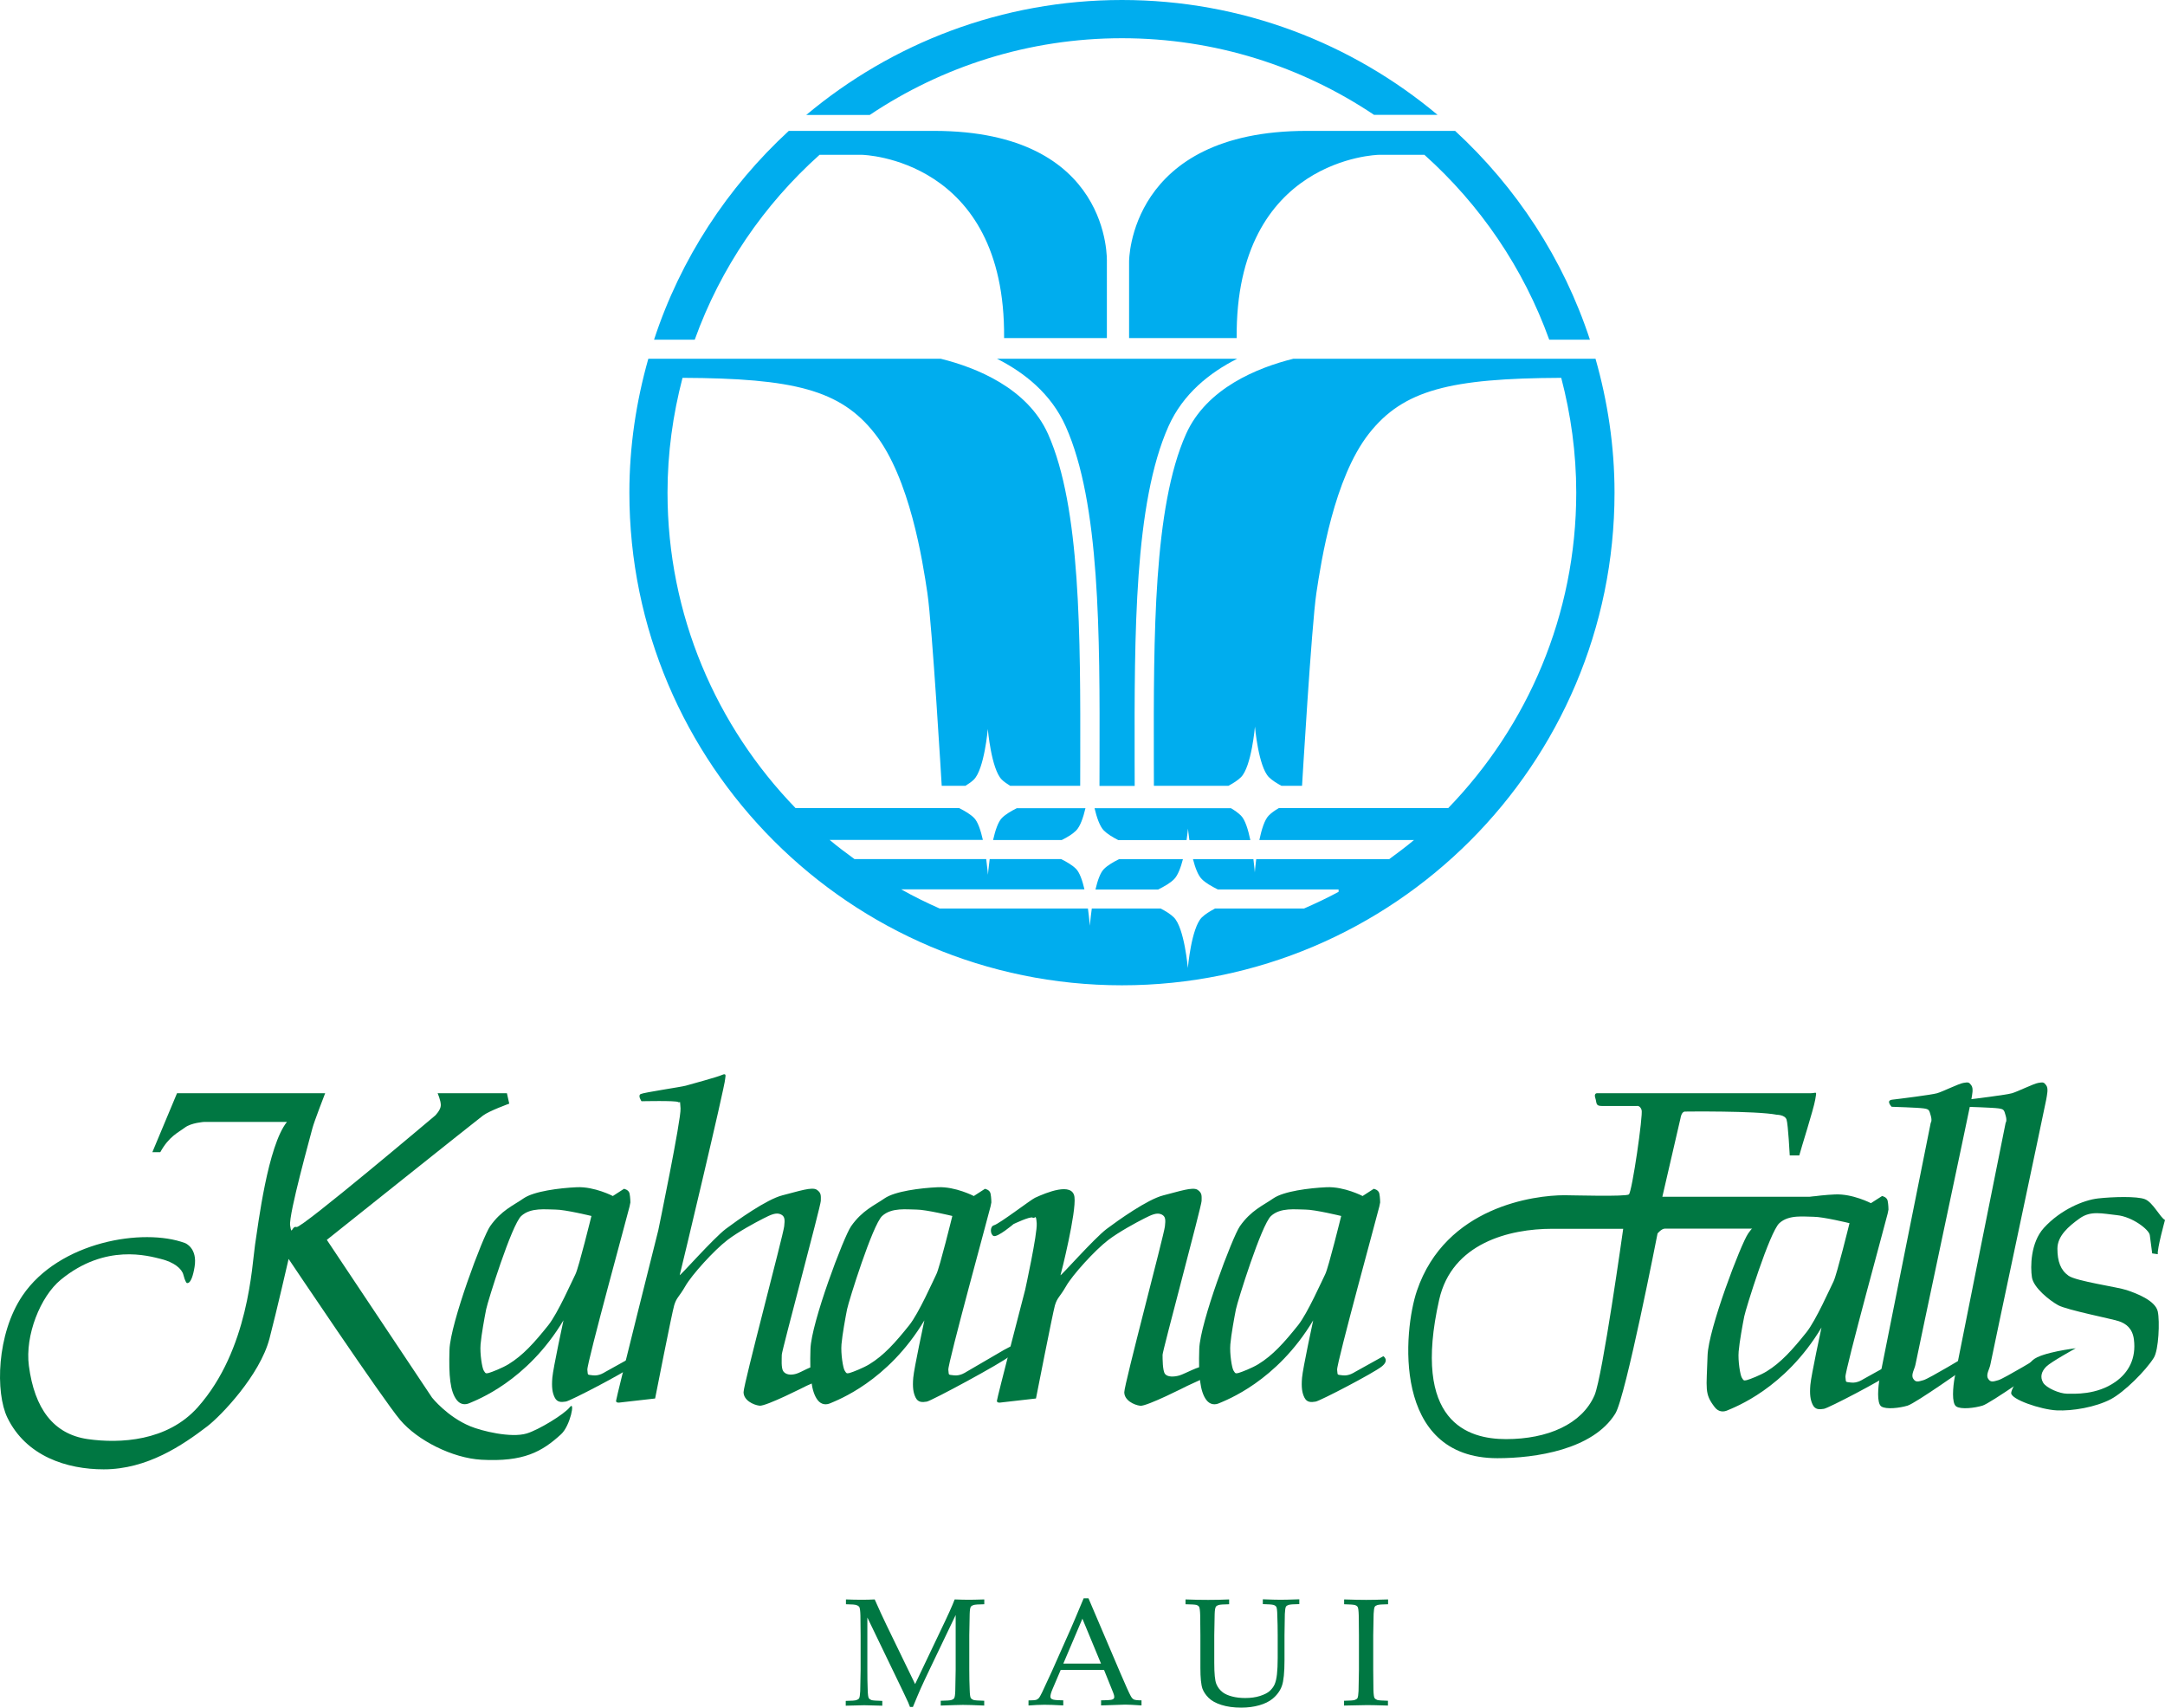
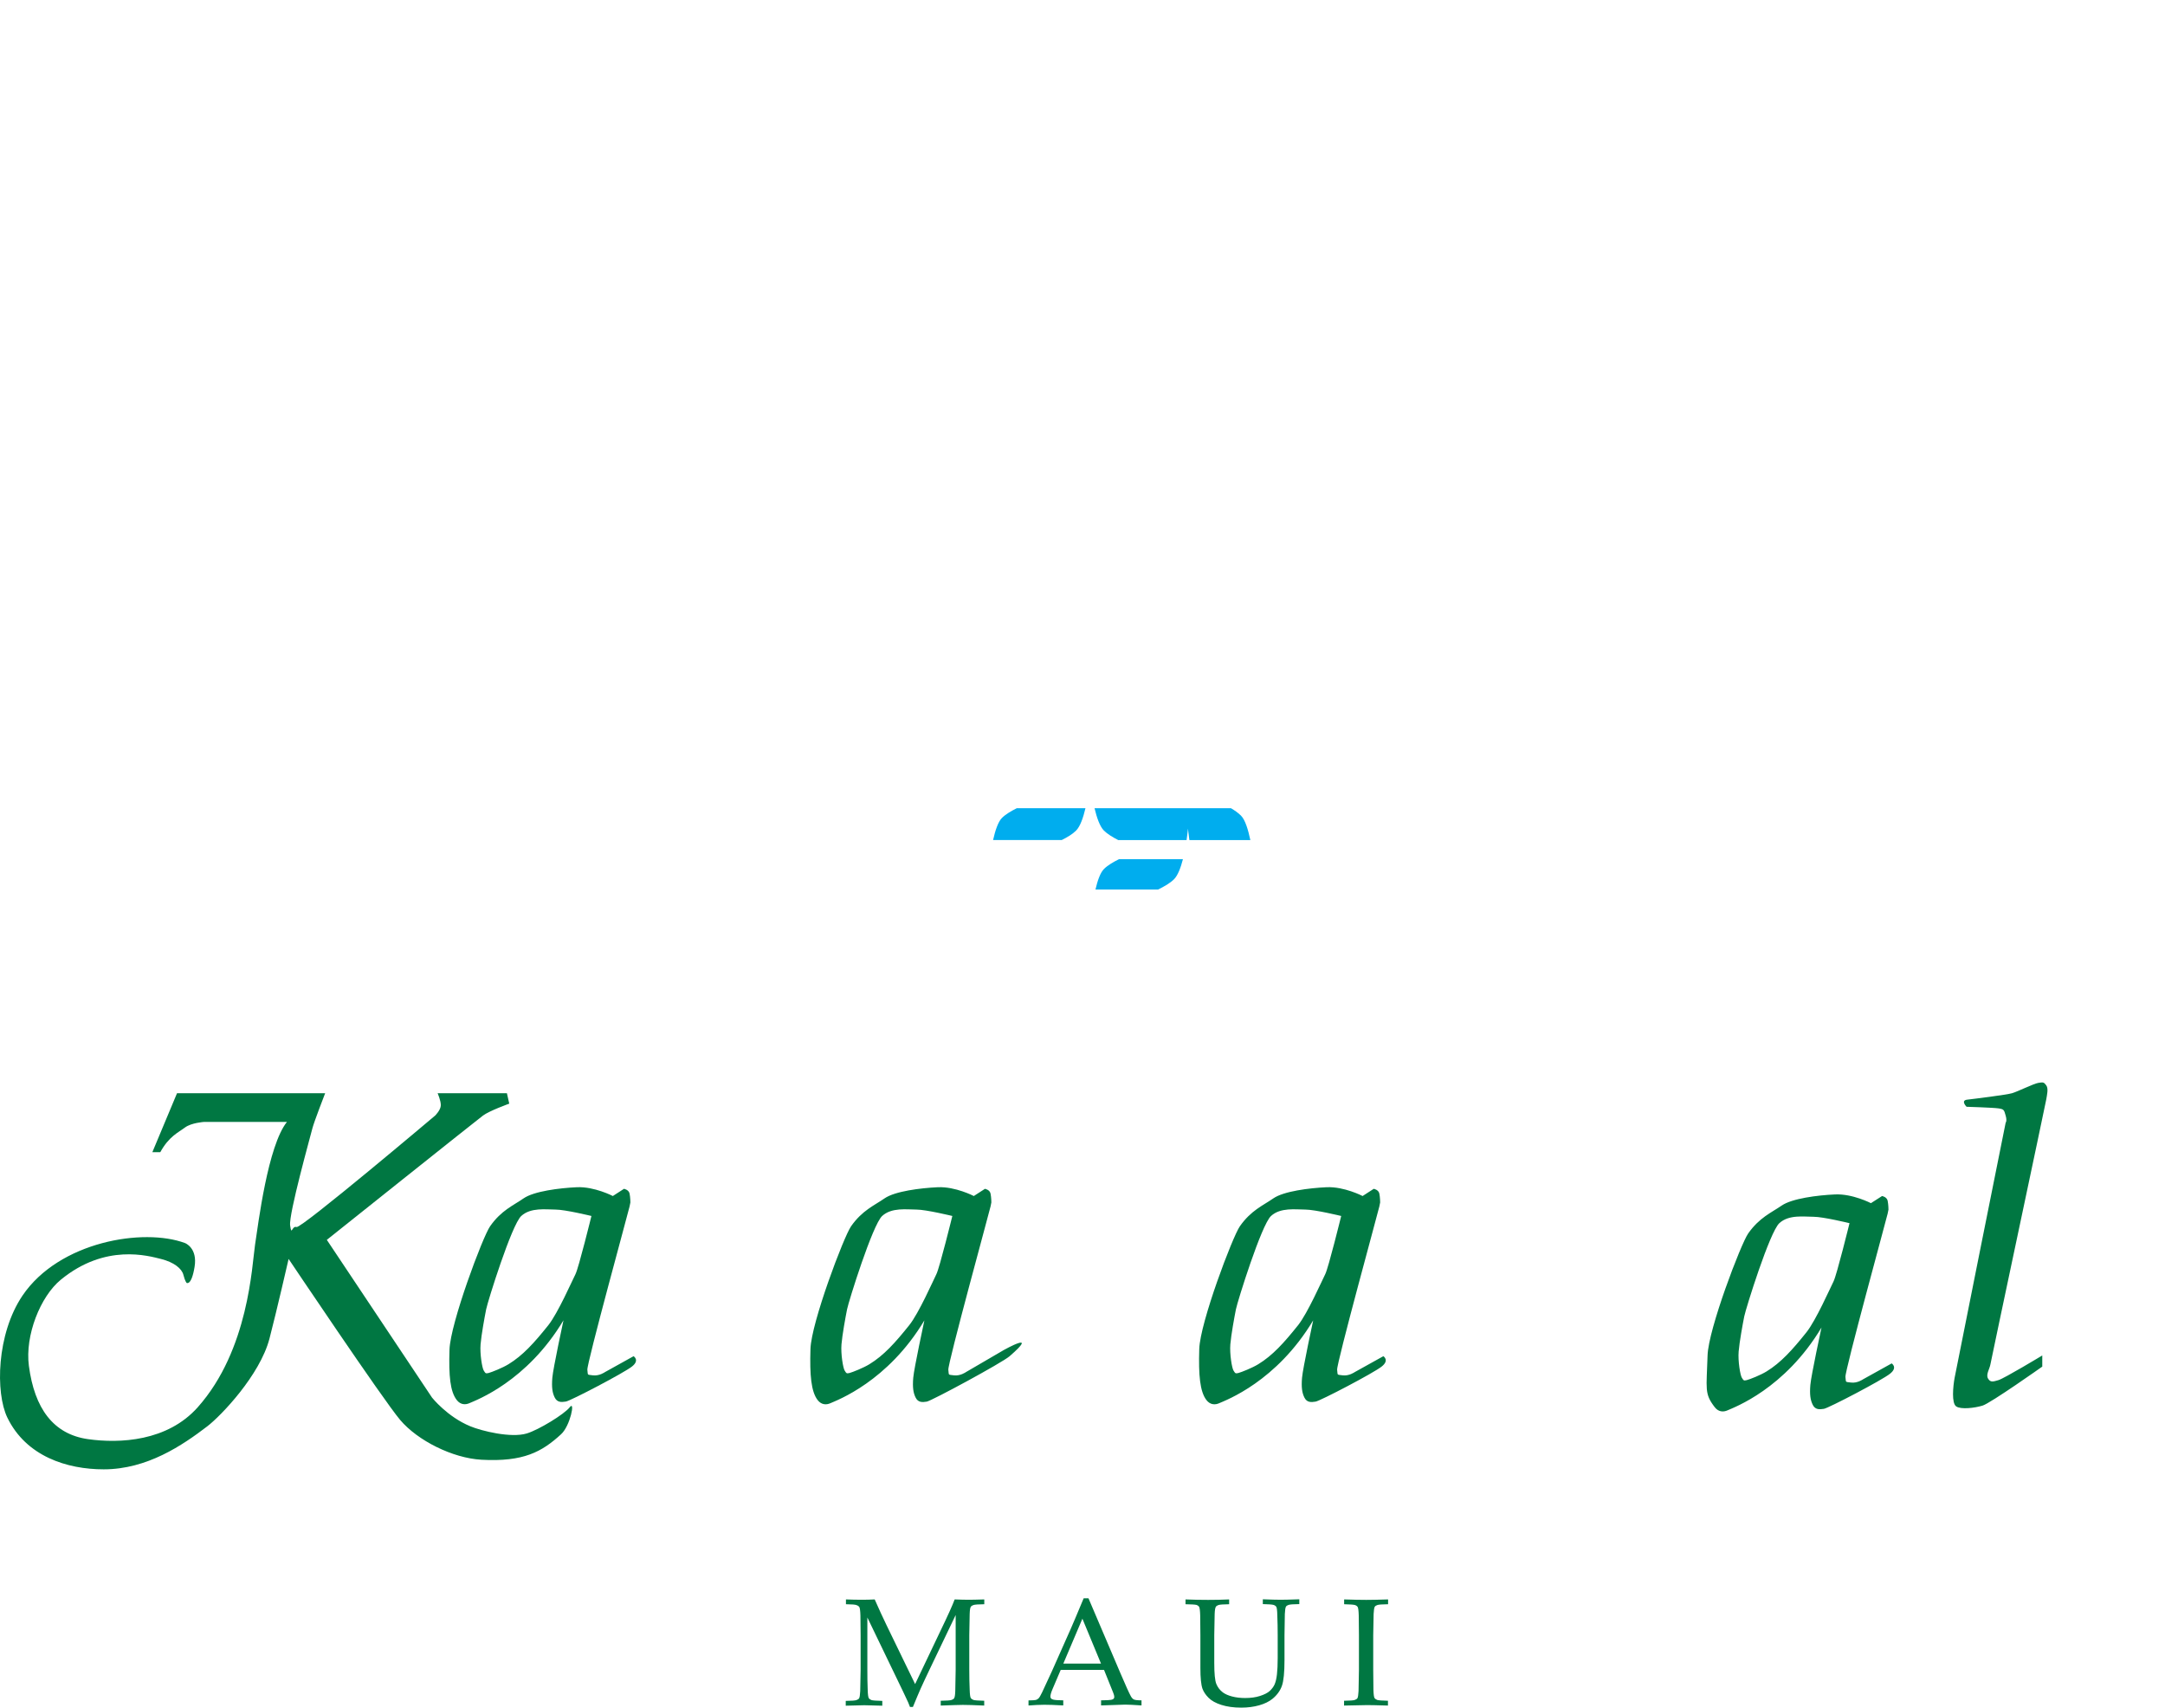
<svg xmlns="http://www.w3.org/2000/svg" viewBox="0 0 324.59 255.99" version="1.1" y="0" x="0" id="Layer_1" xml:space="preserve">
  <style>.st0{fill:#007742}.st2{fill:#00adee}</style>
  <path class="st0" d="M126.83 240.48v-.72c.78.03 1.52.05 2.24.05.72 0 1.41-.01 2.07-.05.66 1.49 1.26 2.8 1.81 3.93l4.25 8.76 3.83-8.04c1.05-2.17 1.75-3.72 2.1-4.65.79.03 1.46.05 2.01.05.5 0 1.31-.01 2.43-.05v.72c-.89.01-1.43.05-1.62.12-.19.06-.32.15-.4.26-.1.15-.15.51-.17 1.08-.01.15-.03 1.21-.06 3.18v5.18c0 1.02.02 2 .06 2.97.02.71.08 1.13.16 1.26.09.13.22.23.41.3.19.06.72.1 1.61.12v.72c-1.51-.07-2.58-.1-3.2-.1-.5 0-1.61.04-3.32.1v-.72c.89-.01 1.43-.05 1.62-.12.19-.06.32-.15.39-.26.1-.15.15-.51.17-1.08.01-.16.03-1.22.06-3.18v-8.21l-3.87 8.08c-.6 1.26-1.08 2.27-1.42 3.04-.25.56-.62 1.45-1.12 2.66h-.44c-.1-.28-.19-.51-.27-.68l-.76-1.62-5.36-11.11v7.85c0 1.02.01 2 .05 2.97.02.71.08 1.13.16 1.26.09.13.22.23.41.3.19.06.73.1 1.62.12v.72l-2.7-.07-2.78.07v-.72c.87-.01 1.41-.05 1.6-.12.19-.06.32-.15.4-.26.09-.15.14-.51.17-1.08.01-.16.03-1.22.06-3.18v-5.18c0-1.01-.01-2.01-.03-2.98-.02-.71-.08-1.13-.16-1.26-.09-.13-.22-.23-.41-.29-.17-.09-.71-.13-1.6-.14zm27.37 15.18v-.76c.59-.01.96-.03 1.1-.07.15-.04.28-.12.41-.24.12-.12.3-.42.53-.9.14-.28.62-1.33 1.46-3.15l2.81-6.32c.31-.69.96-2.24 1.96-4.63h.72l4.79 11.23c.78 1.82 1.29 2.96 1.55 3.43.14.26.3.43.47.51.17.08.55.13 1.14.13v.76c-1.17-.08-1.98-.12-2.45-.12l-3.61.12v-.76c.84-.01 1.34-.04 1.52-.08.18-.04.3-.09.36-.16s.1-.16.1-.26c0-.16-.05-.38-.16-.64l-1.38-3.43h-6.49l-1.23 2.88c-.22.52-.32.89-.32 1.13 0 .1.03.19.09.26.08.1.21.16.38.2.28.06.76.09 1.46.1v.76c-1.26-.07-2.21-.1-2.83-.1-.73.01-1.52.04-2.38.11zm5.22-6.28h5.65l-2.79-6.73-2.86 6.73zm18.32-8.9v-.72c1.22.05 2.34.07 3.39.07 1.06 0 2.11-.02 3.15-.07v.72c-.87.01-1.41.05-1.6.12-.19.06-.32.15-.39.26-.1.15-.16.51-.18 1.08-.01.15-.03 1.21-.06 3.18v4.14c0 1.61.1 2.66.31 3.17.21.51.53.93.98 1.27.34.25.81.46 1.39.61.58.15 1.23.23 1.95.23.84 0 1.58-.1 2.23-.31.65-.21 1.14-.46 1.46-.75.32-.3.57-.63.73-.99.16-.37.28-.87.35-1.51.07-.64.11-1.44.11-2.42v-3.45c0-1.02-.02-2.01-.06-2.98-.01-.71-.07-1.13-.15-1.26-.09-.13-.22-.23-.42-.29-.19-.06-.73-.1-1.6-.12v-.72c1.23.05 2.12.07 2.69.07.51 0 1.44-.02 2.78-.07v.72c-.88.01-1.41.05-1.61.12-.19.06-.32.15-.39.26-.09.15-.14.51-.17 1.09-.01.15-.03 1.21-.05 3.18v3.75c0 1.84-.13 3.13-.39 3.86s-.73 1.38-1.41 1.94c-.52.42-1.18.74-1.99.97-.81.23-1.71.35-2.69.35-1.15 0-2.14-.14-2.99-.41-.84-.27-1.49-.63-1.92-1.07-.44-.44-.74-.9-.91-1.36-.21-.61-.31-1.64-.31-3.08v-4.95c0-1.02-.01-2.01-.03-2.98-.02-.71-.08-1.13-.16-1.26-.09-.13-.22-.23-.41-.29-.2-.05-.74-.09-1.63-.1zm30.35 14.47v.72c-1.59-.05-2.63-.07-3.13-.07l-3.45.07v-.72c.87-.01 1.41-.05 1.6-.12.19-.06.32-.15.4-.26.09-.15.14-.51.17-1.08.01-.16.03-1.22.06-3.18v-5.18c0-1.01-.01-2.01-.03-2.98-.02-.71-.08-1.13-.16-1.26-.09-.13-.22-.23-.41-.29-.19-.06-.73-.1-1.62-.12v-.72c1.42.05 2.52.07 3.3.07.74 0 1.84-.02 3.29-.07v.72c-.88.01-1.41.05-1.61.12-.19.06-.32.15-.39.26-.09.15-.14.51-.17 1.08-.01.15-.03 1.21-.06 3.18v5.18c0 1.02.01 2 .03 2.97.02.71.08 1.13.16 1.26.09.13.22.23.41.3.19.06.73.1 1.61.12zm-178.44-44c-4.55 5.12-11.7 5.46-16.48 4.78-5.16-.74-8-4.58-8.84-10.99-.6-4.54 1.71-10.38 4.78-12.9 6.69-5.49 13.14-3.58 15.05-3.11 1.91.48 3.11 1.43 3.34 2.39.24.96.48 1.19.48 1.19s.72.48 1.19-2.39c.48-2.87-1.43-3.58-1.43-3.58-6.24-2.32-18.87-.24-24.37 7.88C-.53 200-.69 208.8 1.1 212.5c2.82 5.82 8.96 7.76 14.45 7.76 6.52 0 11.83-3.62 15.53-6.45 2.05-1.57 7.88-7.65 9.32-13.14 1.1-4.22 2.87-11.95 2.87-11.95s14.1 21.02 16.72 24.13c2.63 3.11 7.88 5.73 12.18 5.97 6.33.35 9.08-1.19 11.95-3.82 1.38-1.26 2.15-5.13 1.31-4.06-.84 1.08-4.71 3.42-6.45 3.94-2.39.72-6.8-.38-8.48-1.08-3.46-1.43-5.73-4.3-5.73-4.3L49 185.86s22.46-17.92 23.41-18.63c.96-.72 3.94-1.79 3.94-1.79l-.35-1.56H65.61s.48 1.07.48 1.79-.84 1.55-.84 1.55-20.07 16.96-20.79 16.72c-.72-.24-.72 1.43-.96-.24s3.11-13.62 3.34-14.57c.24-.95 1.91-5.25 1.91-5.25H26.54l-3.7 8.84h1.19c1.31-2.39 2.75-2.98 3.7-3.7.96-.72 2.87-.84 2.87-.84h12.42c-2.87 3.58-4.3 15.29-4.78 18.4-.47 3.11-.94 15.77-8.59 24.37z" />
  <path class="st0" d="m94.99 203.3-4.3 2.39s-.84.6-1.79.48c-.96-.12-.72 0-.84-.83-.12-.84 6.21-23.89 6.33-24.49l.12-.6s0-.72-.12-1.32c-.12-.6-.84-.72-.84-.72l-1.67 1.08s-2.75-1.43-5.38-1.32c-2.63.12-6.45.6-8 1.67-1.55 1.08-3.34 1.79-5.02 4.18-1.11 1.58-5.97 14.57-6.09 18.51-.12 3.94.1 6.25 1.08 7.53.6.78 1.37.72 1.91.48 1.01-.45 8.6-3.23 14.1-12.42 0 0-1.55 7.17-1.67 8.6-.12 1.43 0 2.27.36 2.98.36.72.96.72 1.67.6.72-.12 8.72-4.3 9.92-5.26 1.19-.94.23-1.54.23-1.54zm-12.78-4.65c-2.11 2.64-3.82 4.54-5.97 5.85-.91.56-2.51 1.19-2.99 1.32-.48.12-.48 0-.72-.36s-.6-2.51-.48-3.94c.12-1.43.6-4.06.84-5.26.24-1.19 3.82-12.66 5.26-13.98 1.43-1.31 3.7-.96 5.14-.96 1.43 0 5.38.96 5.38.96s-1.91 7.77-2.39 8.72c-.49.96-2.64 5.85-4.07 7.65z" />
-   <path class="st0" d="m98.22 209.64-5.26.6s-.6.12-.6-.24 6.33-25.56 6.33-25.56 3.46-16.72 3.34-18.28c-.12-1.55 0-.72-.36-.96s-5.49-.12-5.49-.12-.6-.84-.12-1.08c.48-.24 6.08-1.06 6.75-1.25.84-.24 4.77-1.3 5.43-1.61.78-.36.48.3.48.6 0 .96-6.69 29.03-6.81 29.39-.12.36 5.02-5.49 6.93-6.93 1.63-1.22 6.09-4.42 8.48-5.02 2.39-.6 4.42-1.31 5.14-.83.72.48.6.96.6 1.67 0 .72-5.85 22.46-5.85 23.05 0 .6-.12 2.03.24 2.51s1.07.6 1.91.36c.84-.24 2.39-1.31 2.99-1.07.6.24.48 2.03.48 2.03l-1.91.84s-6.09 3.11-7.05 2.98c-.96-.12-2.39-.83-2.39-2.03 0-1.19 5.93-23.48 6.09-24.85.12-1.02.1-1.5-.48-1.79-.72-.36-1.56.06-2.63.6-1.19.6-3.76 1.99-5.38 3.22-2.03 1.55-5.38 5.26-6.33 6.93-.96 1.67-1.31 1.67-1.67 2.87-.35 1.18-2.86 13.97-2.86 13.97zm57.1 0-5.26.6s-.6.12-.6-.24 4.24-16.66 4.24-16.66 1.85-8.42 1.73-9.97c-.12-1.56-.24-.6-.6-.84s-2.87.96-2.87.96-2.39 2.03-2.99 1.79c-.5-.2-.61-1.42.06-1.61.84-.24 5.49-3.81 6.15-4.12 1.72-.79 5.61-2.39 5.91-.12.3 2.27-1.97 11.35-2.09 11.71-.12.36 5.02-5.49 6.93-6.93 1.63-1.22 6.09-4.42 8.48-5.02 2.39-.6 4.42-1.31 5.14-.83.72.48.6.96.6 1.67 0 .72-5.85 22.46-5.85 23.05 0 .6 0 2.39.36 2.87s1.31.48 2.15.24c.84-.24 3.11-1.55 3.7-1.31.6.24.36 1.55.36 1.55l-2.87 1.32s-6.09 3.11-7.05 2.98c-.96-.12-2.39-.83-2.39-2.03 0-1.19 5.93-23.48 6.09-24.85.12-1.02.1-1.5-.48-1.79-.72-.36-1.56.06-2.63.6-1.19.6-3.76 1.99-5.38 3.22-2.03 1.55-5.38 5.26-6.33 6.93-.96 1.67-1.31 1.67-1.67 2.87-.33 1.17-2.84 13.96-2.84 13.96zm96.64-42.05s.11-.87.6-.96c0 0 10.68-.14 13.86.48 0 0 1.19 0 1.43.72s.48 5.37.48 5.37h1.43c.24-.96 2.15-6.93 2.39-8.36.24-1.43.24-.96-.72-.96h-32.01s-.48 0-.24.72 0 1.19.96 1.19h5.26s.48-.12.72.6-1.43 12.3-1.91 12.66c-.48.36-8.59.12-9.68.12-4.42 0-17.8 1.67-22.1 14.33-2.01 5.91-3.82 25.09 12.07 25.09 5.71 0 14.33-1.28 17.68-6.69 1.55-2.51 6.33-27 6.33-27s.6-.72 1.08-.72h13.98l8.72-4.78h-23.06l2.73-11.81zm-12.9 41.57c-1.89 4.34-7.05 6.57-13.26 6.57-5.73 0-14.17-2.53-10.03-20.9 1.91-8.48 10.51-10.63 16.96-10.63h10.63s-3.11 22.21-4.3 24.96zm55.9-5.97v1.67s-7.76 5.49-8.96 5.85c-1.19.36-3.23.6-3.94.12-.72-.48-.48-2.99-.24-4.3.24-1.32 7.65-38.23 7.65-38.23s.24-.24 0-1.07c-.24-.84-.24-.96-1.08-1.08-.84-.12-4.78-.24-4.78-.24s-.96-.96.12-1.07c1.07-.12 5.85-.72 6.69-.96.84-.24 3.23-1.43 3.94-1.55.72-.12.84-.12 1.19.36.36.48.12 1.43 0 2.15s-8.24 38.94-8.36 39.66c-.12.72-.72 1.55-.36 2.15.36.6.72.48 1.55.24.85-.24 6.58-3.7 6.58-3.7zm16.25-1.08s-3.7 2.03-4.42 2.75c-.72.72-.96 1.55-.48 2.39.48.83 2.51 1.67 3.58 1.67 1.08 0 4.42.24 7.29-1.79 1.93-1.37 3.11-3.46 2.75-6.33-.21-1.68-1.19-2.39-2.27-2.75-1.08-.36-7.76-1.67-9.08-2.39-1.31-.72-3.7-2.63-3.94-4.18-.24-1.56-.22-5.2 1.79-7.41 2.51-2.75 5.97-4.18 8.12-4.42 2.15-.24 5.85-.36 7.05.12 1.19.48 2.27 2.75 2.99 3.11 0 0-1.19 4.3-1.08 5.13l-.84-.12s-.24-1.91-.36-2.75c-.12-.83-2.63-2.75-4.9-2.98-2.27-.24-3.94-.72-5.61.48-1.67 1.19-3.34 2.63-3.34 4.54 0 1.91.48 3.22 1.67 4.06 1.19.83 7.29 1.67 8.72 2.15 1.43.48 4.3 1.55 4.66 3.22.31 1.45.14 5.75-.6 6.93-1.19 1.91-4.42 5.14-6.45 6.21-2.27 1.19-5.73 1.79-8.12 1.67-2.39-.12-6.93-1.67-6.81-2.63.12-.96 1.97-3.76 3.23-4.9 1.31-1.18 6.45-1.78 6.45-1.78z" />
  <path class="st0" d="M306.19 203.19v1.67s-7.76 5.49-8.96 5.85c-1.19.36-3.23.6-3.94.12-.72-.48-.48-2.99-.24-4.3.24-1.32 7.65-38.23 7.65-38.23s.24-.24 0-1.07c-.24-.84-.24-.96-1.08-1.08-.84-.12-4.78-.24-4.78-.24s-.96-.96.12-1.07c1.07-.12 5.85-.72 6.69-.96.84-.24 3.23-1.43 3.94-1.55.72-.12.84-.12 1.19.36.36.48.12 1.43 0 2.15s-8.24 38.94-8.36 39.66c-.12.72-.72 1.55-.36 2.15.36.6.72.48 1.55.24.85-.24 6.58-3.7 6.58-3.7zm-155.65-.84-5.73 3.34s-.84.6-1.79.48c-.96-.12-.72 0-.84-.83-.12-.84 6.21-23.89 6.33-24.49l.12-.6s0-.72-.12-1.32c-.12-.6-.84-.72-.84-.72l-1.67 1.08s-2.75-1.43-5.38-1.32c-2.63.12-6.45.6-8 1.67-1.55 1.08-3.34 1.79-5.02 4.18-1.1 1.58-5.97 14.45-6.09 18.4-.12 3.94.1 6.37 1.07 7.65.6.78 1.37.72 1.91.48 1.01-.45 8.6-3.23 14.1-12.42 0 0-1.55 7.17-1.67 8.6-.12 1.43 0 2.27.36 2.98.36.72.96.72 1.67.6.72-.12 11.27-5.81 12.42-6.81 4.54-3.94-.83-.95-.83-.95zm-14.22-3.7c-2.11 2.64-3.82 4.54-5.97 5.85-.91.56-2.51 1.19-2.99 1.32-.48.12-.48 0-.72-.36s-.6-2.51-.48-3.94c.12-1.43.6-4.06.84-5.26.24-1.19 3.82-12.66 5.26-13.98 1.43-1.31 3.7-.96 5.14-.96 1.43 0 5.38.96 5.38.96s-1.91 7.77-2.39 8.72c-.48.96-2.63 5.85-4.07 7.65zm71.08 4.65-4.3 2.39s-.84.6-1.79.48c-.96-.12-.72 0-.84-.83-.12-.84 6.21-23.89 6.33-24.49l.12-.6s0-.72-.12-1.32c-.12-.6-.84-.72-.84-.72l-1.67 1.08s-2.75-1.43-5.38-1.32c-2.63.12-6.45.6-8 1.67-1.55 1.08-3.34 1.79-5.02 4.18-1.1 1.58-5.97 14.45-6.09 18.4-.12 3.94.1 6.37 1.07 7.65.6.78 1.37.72 1.91.48 1.01-.45 8.6-3.23 14.1-12.42 0 0-1.55 7.17-1.67 8.6-.12 1.43 0 2.27.36 2.98.36.72.96.72 1.67.6.72-.12 8.72-4.3 9.91-5.26 1.21-.95.25-1.55.25-1.55zm-12.78-4.65c-2.11 2.64-3.82 4.54-5.97 5.85-.91.56-2.51 1.19-2.99 1.32-.48.12-.48 0-.72-.36s-.6-2.51-.48-3.94c.12-1.43.6-4.06.84-5.26.24-1.19 3.82-12.66 5.26-13.98 1.43-1.31 3.7-.96 5.14-.96 1.43 0 5.38.96 5.38.96s-1.91 7.77-2.39 8.72c-.49.96-2.64 5.85-4.07 7.65zm88.99 5.73-4.3 2.39s-.84.6-1.79.48c-.96-.12-.72 0-.84-.84-.12-.83 6.21-23.89 6.33-24.49l.12-.6s0-.72-.12-1.31c-.12-.6-.84-.72-.84-.72l-1.67 1.07s-2.75-1.43-5.38-1.31c-2.63.12-6.45.6-8 1.67-1.55 1.07-3.34 1.79-5.02 4.18-1.1 1.58-5.97 14.33-6.09 18.28-.15 5.05-.51 5.71 1.07 7.76.6.78 1.37.72 1.91.48 1.01-.45 8.6-3.22 14.1-12.42 0 0-1.55 7.17-1.67 8.6-.12 1.43 0 2.27.36 2.99.36.72.96.72 1.67.6.72-.12 8.72-4.3 9.91-5.26 1.21-.95.25-1.55.25-1.55zm-12.78-4.66c-2.11 2.64-3.82 4.54-5.97 5.86-.91.56-2.51 1.19-2.99 1.31-.48.12-.48 0-.72-.36s-.6-2.51-.48-3.94c.12-1.43.6-4.06.84-5.26.24-1.19 3.82-12.66 5.26-13.97 1.43-1.32 3.7-.96 5.14-.96 1.43 0 5.38.96 5.38.96s-1.91 7.76-2.39 8.72c-.48.95-2.64 5.85-4.07 7.64z" />
-   <path class="st2" d="M149.48 53.78c4.12 2.08 8.12 5.25 10.3 10.14 5.14 11.51 5.11 31.12 5.07 50.07l-.01 3.82h5.28l-.01-3.82c-.03-18.96-.06-38.56 5.07-50.07 2.18-4.89 6.18-8.06 10.3-10.14h-36zm-9.46-34.16h-21.76c-9.18 8.46-16.23 19.17-20.2 31.3h6.1c3.87-10.76 10.36-20.23 18.71-27.71h6.41s21.5.48 21.26 27.47h15.41V39.21c-.01 0 .82-19.59-25.93-19.59zm78.14 0h-22.24c-26.76 0-26.64 19.59-26.64 19.59v11.47h16.13c-.24-27 21.26-27.47 21.26-27.47h6.89c8.35 7.48 14.84 16.96 18.71 27.71h6.1c-3.98-12.13-11.03-22.84-20.21-31.3zM168.21 5.73c13.98 0 26.98 4.24 37.8 11.49h9.52C202.71 6.49 186.21 0 168.21 0s-34.5 6.49-47.33 17.23h9.52c10.83-7.25 23.83-11.5 37.81-11.5z" />
  <path d="M163.42 138.8s.09-1.14.29-2.59h-.59c.21 1.45.3 2.59.3 2.59zm14.69-14.58s-.07.72-.21 1.71h.42c-.14-.98-.21-1.71-.21-1.71zm-29.98 6.93s.08-1.01.26-2.35h-.52c.18 1.34.26 2.35.26 2.35zm40.02-.36s.07-.85.21-1.99h-.43c.15 1.14.22 1.99.22 1.99z" fill="none" />
-   <path class="st2" d="M239.21 53.78H193.9c-5.31 1.32-13 4.38-16.09 11.3-4.89 10.95-4.85 30.24-4.82 48.9l.01 3.82h11.17c.74-.4 1.42-.83 1.89-1.3 1.57-1.57 2.09-7.58 2.09-7.58s.52 6.01 2.09 7.58c.47.47 1.16.9 1.89 1.3h3.08s1.43-24.13 2.15-28.91c.72-4.78 2.63-17.2 7.88-23.89 5.15-6.55 12.16-8.29 28.83-8.36 1.44 5.5 2.25 11.25 2.25 17.2 0 18.37-7.33 35.04-19.2 47.3h-25.4c-.58.34-1.11.71-1.5 1.11-.63.63-1.08 2.11-1.41 3.67H212c-1.2 1.01-2.46 1.94-3.72 2.87h-19.94c-.15 1.14-.21 1.99-.21 1.99s-.07-.85-.21-1.99h-9.06c.32 1.25.75 2.43 1.33 3 .57.57 1.46 1.08 2.39 1.54h18.11v.36c-1.68.91-3.42 1.73-5.18 2.5h-13.34c-.77.41-1.49.85-1.99 1.34-1.57 1.57-2.09 7.58-2.09 7.58s-.52-6.01-2.09-7.58c-.49-.49-1.21-.94-1.99-1.34h-10.32c-.2 1.45-.29 2.59-.29 2.59s-.09-1.14-.29-2.59h-22.23c-1.97-.87-3.9-1.82-5.77-2.87h27.48c-.31-1.33-.72-2.53-1.27-3.08-.54-.54-1.36-1.03-2.23-1.46h-10.71c-.18 1.34-.26 2.35-.26 2.35s-.08-1.01-.26-2.35h-19.75c-1.27-.93-2.53-1.86-3.72-2.87h22.97c-.32-1.42-.75-2.74-1.33-3.31-.54-.54-1.36-1.03-2.23-1.46h-24.52c-11.87-12.26-19.2-28.93-19.2-47.3 0-5.94.81-11.69 2.25-17.2 16.68.07 23.69 1.8 28.83 8.36 5.26 6.69 7.17 19.11 7.88 23.89.72 4.78 2.15 28.91 2.15 28.91h3.55c.48-.3.94-.61 1.27-.94 1.57-1.57 2.09-7.58 2.09-7.58s.52 6.01 2.09 7.58c.33.33.79.64 1.27.94h10.49l.01-3.82c.03-18.66.06-37.95-4.82-48.9-3.09-6.92-10.78-9.98-16.09-11.3H97.2c-1.81 6.39-2.84 13.11-2.84 20.07 0 40.72 33.13 73.85 73.85 73.85 40.72 0 73.85-33.13 73.85-73.85 0-6.96-1.03-13.68-2.85-20.07z" />
  <path class="st2" d="M161.33 124.51c.63-.63 1.08-1.97 1.41-3.36h-10.29c-.87.44-1.69.92-2.23 1.46-.58.58-1.01 1.89-1.33 3.31h10.3c.83-.41 1.61-.88 2.14-1.41zm2.91 8.83h9.39c.93-.45 1.81-.96 2.39-1.54.57-.57 1.01-1.75 1.33-3h-9.6c-.87.44-1.69.92-2.23 1.46-.56.55-.97 1.75-1.28 3.08zm13.87-9.12s.07.72.21 1.71h9.14c-.33-1.56-.78-3.05-1.41-3.67-.39-.39-.91-.76-1.5-1.11H164.1c.33 1.38.78 2.73 1.41 3.36.52.52 1.31.99 2.14 1.42h10.25c.14-.98.21-1.71.21-1.71z" />
</svg>